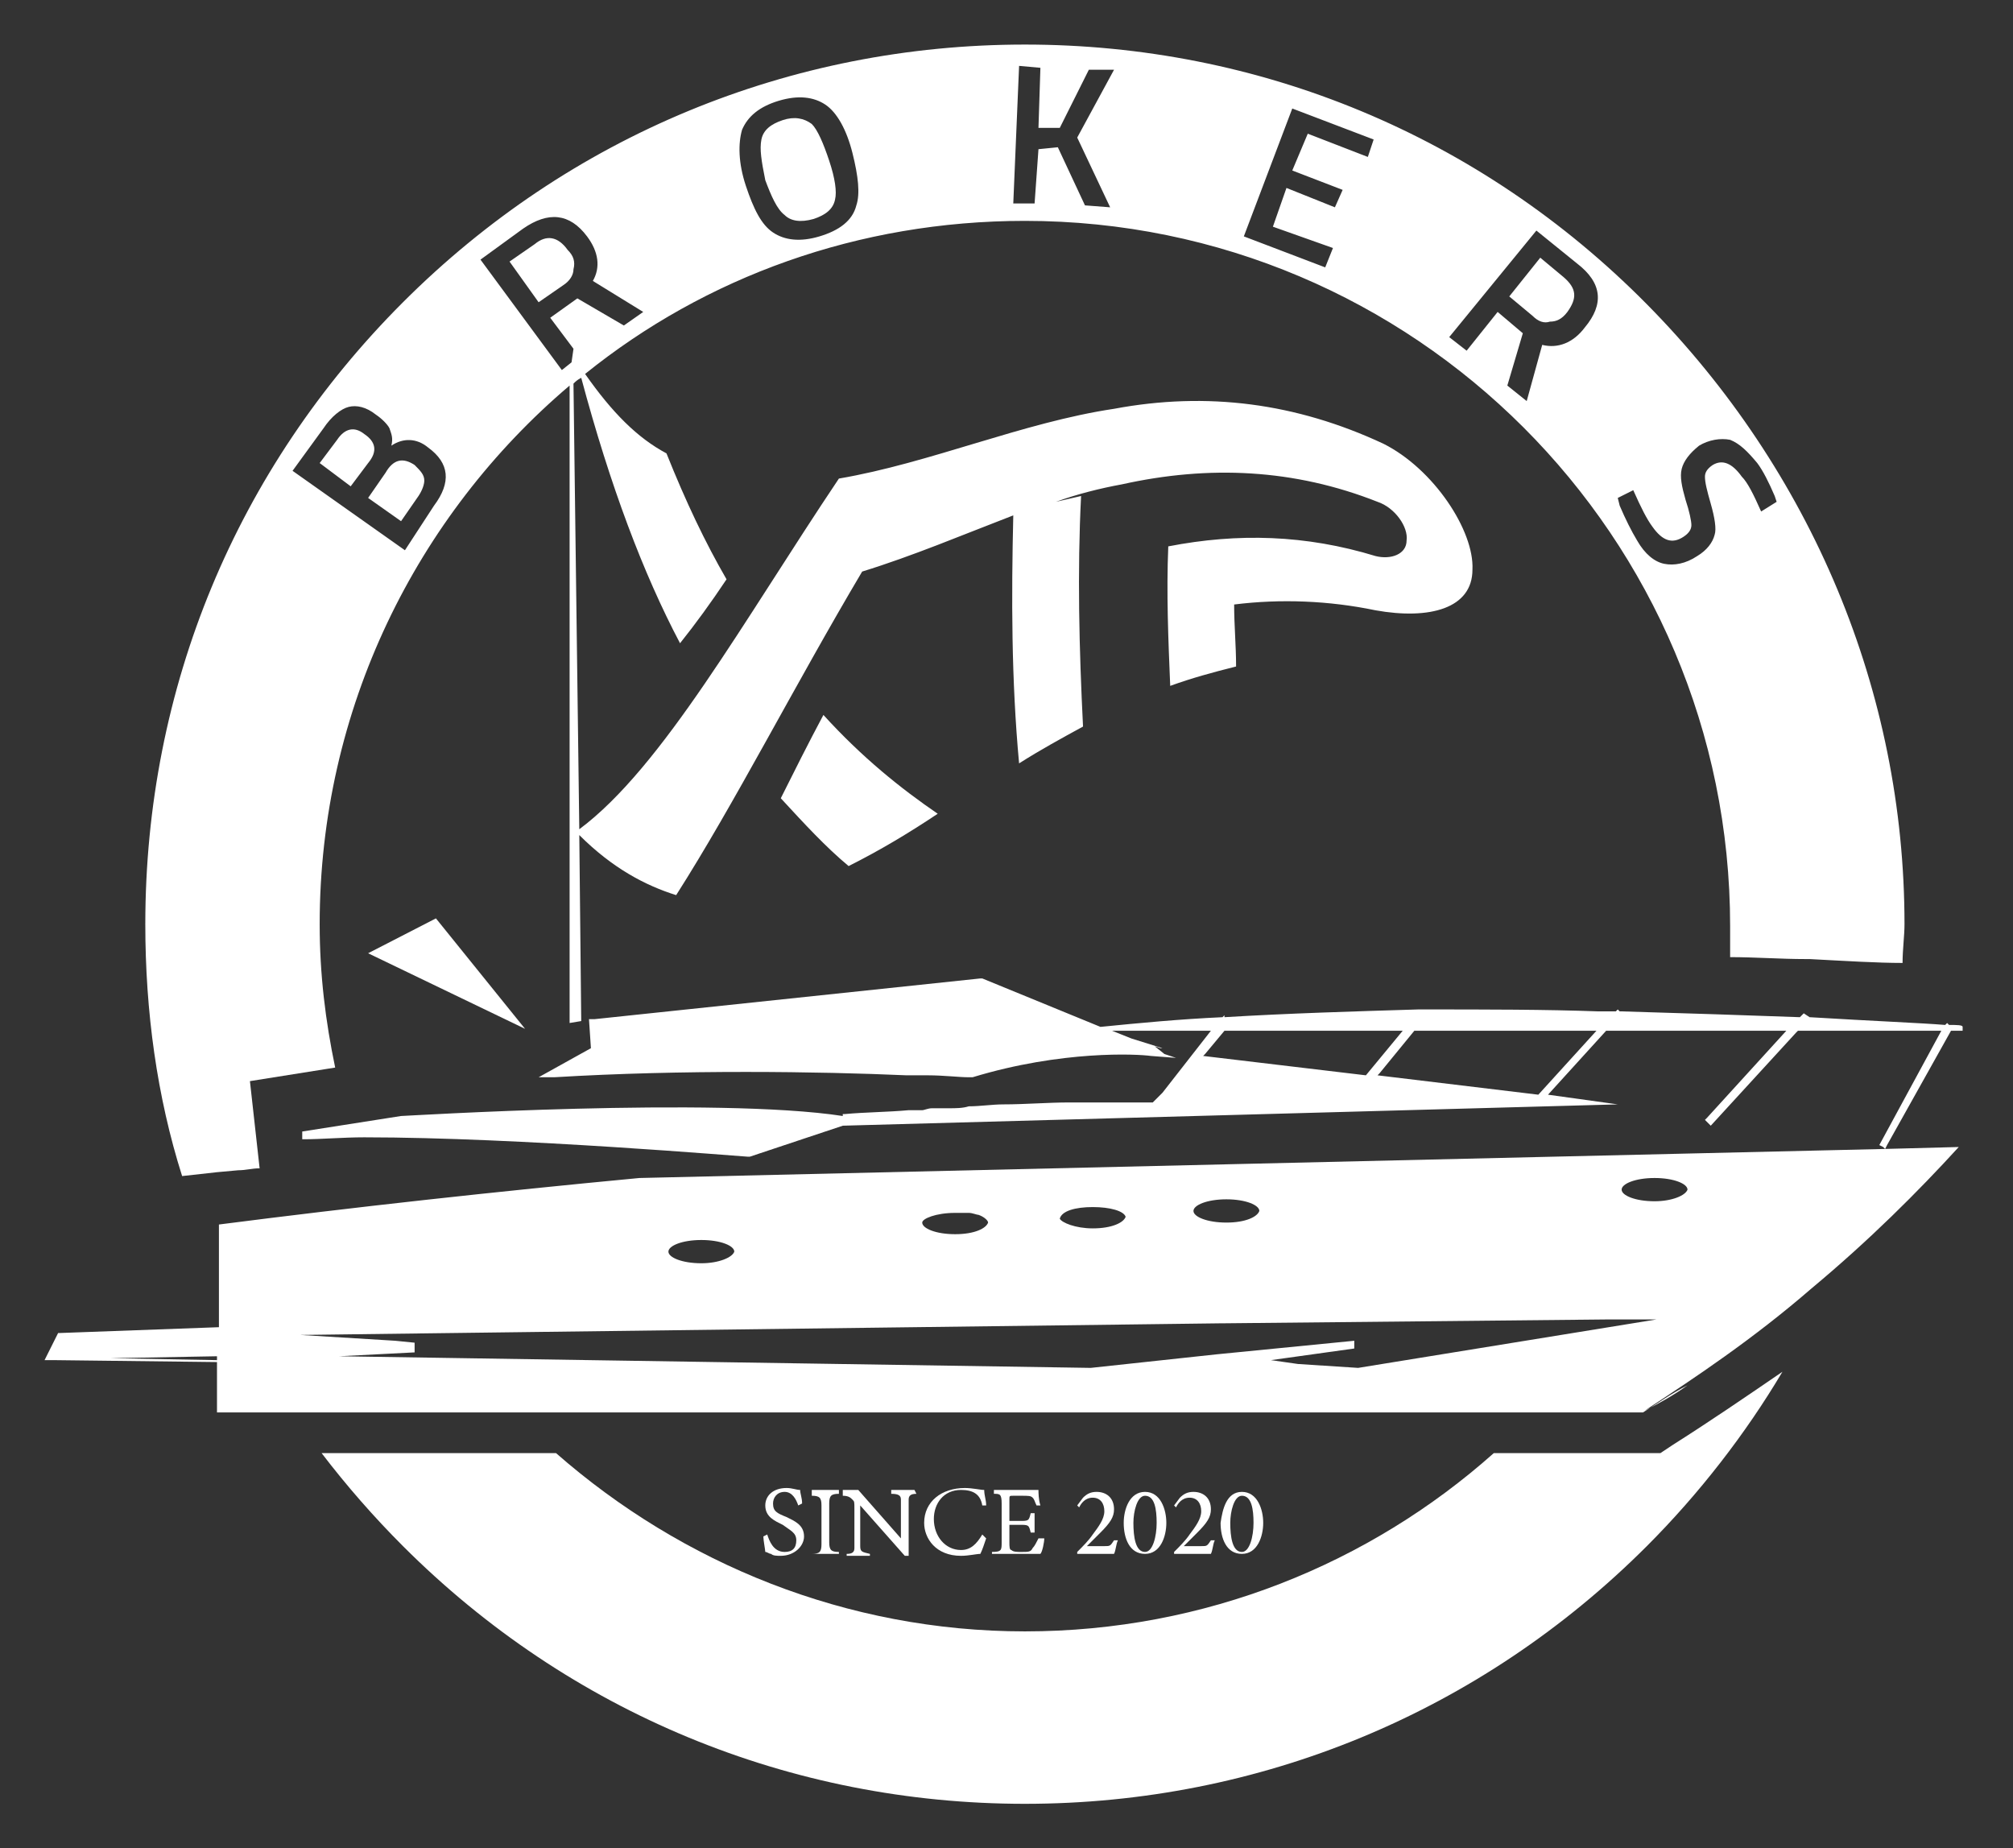
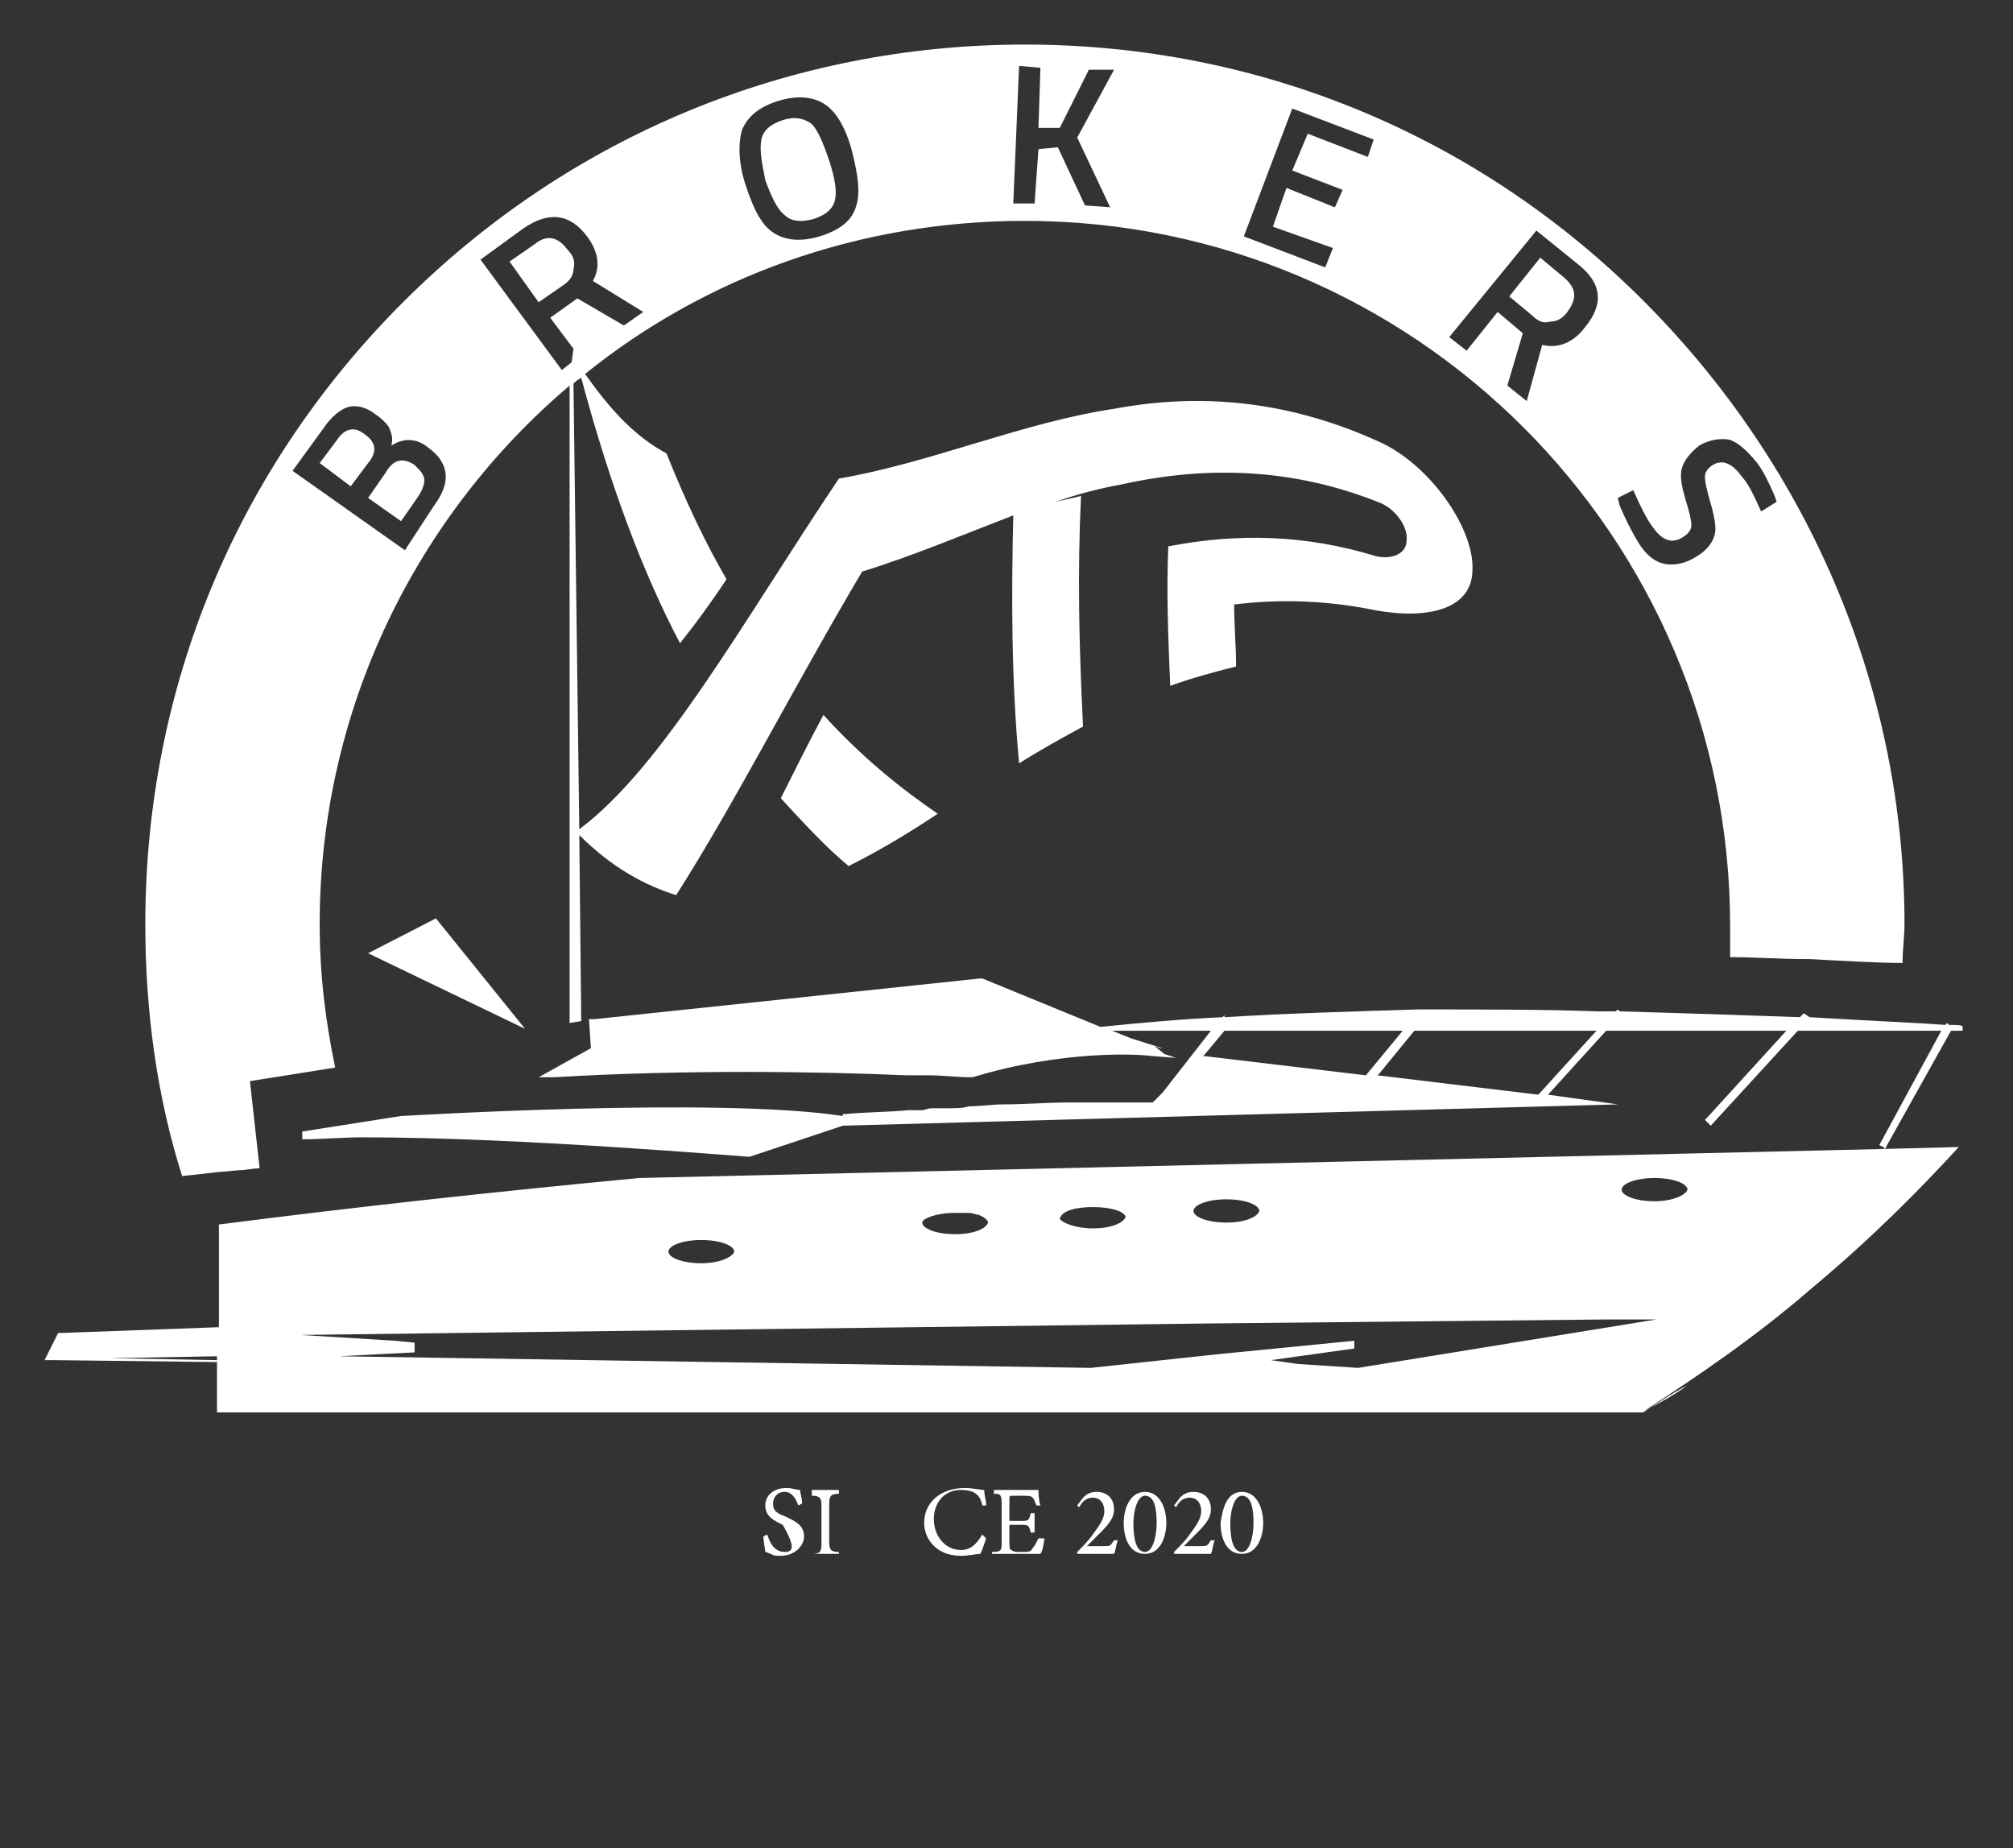
<svg xmlns="http://www.w3.org/2000/svg" id="Layer_1" x="0px" y="0px" viewBox="0 0 103.9 95.4" style="enable-background:new 0 0 103.9 95.4;" xml:space="preserve">
  <rect x="0" y="0" width="103.9" height="95.4" fill="#333333" stroke="none" />
  <style type="text/css">	.st0{fill:#FFFFFF;}</style>
  <g>
    <path class="st0" d="M29.6,13.9c0.1-0.4,0-0.7-0.3-1c-0.5-0.7-1.1-0.8-1.7-0.3l-1.3,0.9l1.5,2.1l1.3-0.9  C29.4,14.5,29.6,14.2,29.6,13.9z" />
    <path class="st0" d="M21.9,24.8c0-0.3-0.2-0.5-0.5-0.8c-0.6-0.4-1.1-0.3-1.5,0.4L19,25.7l1.7,1.2l0.9-1.3  C21.8,25.3,21.9,25,21.9,24.8z" />
-     <path class="st0" d="M85.7,75h-8.6c-6.4,5.7-14.9,9.2-24.2,9.2c-9.2,0-17.7-3.5-24.2-9.2H16.6c1.3,1.7,2.7,3.3,4.2,4.8  c8.6,8.6,20,13.3,32.1,13.3S76.4,88.4,85,79.8c2.7-2.7,5.1-5.8,7-9c-1.9,1.3-3.8,2.6-5.7,3.8L85.7,75z" />
    <path class="st0" d="M18.8,22.4c-0.5-0.4-1-0.3-1.4,0.3l-0.9,1.2l1.6,1.2l0.9-1.2C19.5,23.3,19.4,22.8,18.8,22.4z" />
    <path class="st0" d="M40.5,11.1c0.3,0.3,0.8,0.4,1.5,0.2c0.6-0.2,1-0.5,1.1-1c0.1-0.4,0-1.1-0.3-2s-0.6-1.6-0.9-1.9  C41.5,6.1,41,6,40.4,6.2c-0.6,0.2-1,0.5-1.1,1c-0.1,0.5,0,1.1,0.2,2.1C39.8,10.1,40.1,10.8,40.5,11.1z" />
    <path class="st0" d="M11.2,60.5l1.1-0.1c0.4,0,0.7-0.1,1.1-0.1l-0.5-4.5l4.4-0.7c-0.5-2.4-0.8-4.8-0.8-7.4c0-11.1,5-21.1,12.9-27.8  v32.9l0.6-0.1l-0.1-9.6c1.7,1.7,3.4,2.6,5,3.1c3-4.7,6.1-10.8,9.6-16.7c2.6-0.8,5.2-1.9,7.8-2.9c-0.1,4.2-0.1,8.5,0.3,12.8  c1.1-0.7,2.2-1.3,3.3-1.9c-0.2-4-0.3-8-0.1-11.9l-1.3,0.3c1.1-0.4,2.3-0.7,3.4-0.9c4.5-1,8.9-0.8,13.2,0.9c0.9,0.3,1.6,1.3,1.5,2  c0,0.7-0.8,1-1.6,0.8c-3.6-1.1-7.1-1.2-10.7-0.5c-0.1,2.4,0,4.8,0.1,7.2c1.1-0.4,2.2-0.7,3.4-1c0-1.1-0.1-2.1-0.1-3.2  c2.4-0.3,4.9-0.2,7.3,0.3c2.8,0.5,5-0.1,5-2.1c0.1-2-2-5.2-4.6-6.5c-4.5-2.1-9.1-2.7-13.9-1.8c-4.7,0.7-9.5,2.8-14.2,3.6  c-4.9,7.3-9.1,14.9-13.4,18.1l-0.3-23c0.1-0.1,0.2-0.2,0.4-0.3c1.5,5.6,3.2,10.1,5.1,13.7c0.8-1,1.6-2.1,2.4-3.3  c-1.1-1.9-2.1-4-3.1-6.5c-1.5-0.8-2.8-2.1-4.2-4.1c6.2-5,14.1-7.9,22.7-7.9c20.1,0,36.4,16.3,36.4,36.4v1.6c1.3,0,2.6,0.1,3.9,0.1  h0.2c1.9,0.1,3.5,0.2,4.8,0.2c0-0.7,0.1-1.4,0.1-2c0-12-4.8-23.4-13.3-32C76.4,7,65,2.3,52.9,2.3S29.4,7,20.8,15.6  C12.2,24.2,7.5,35.5,7.5,47.7c0,4.5,0.6,8.9,1.9,13L11.2,60.5z M84.3,25.3c0.4,0.9,0.7,1.5,1,1.9c0.5,0.7,1,0.9,1.6,0.5  c0.3-0.2,0.4-0.4,0.4-0.6s-0.1-0.7-0.3-1.3c-0.2-0.7-0.3-1.2-0.2-1.6c0.1-0.4,0.4-0.8,0.9-1.2c0.5-0.3,1.1-0.4,1.6-0.3  c0.5,0.2,0.9,0.6,1.4,1.2c0.3,0.4,0.6,1,0.9,1.7l0.1,0.3l-0.8,0.5c-0.4-0.9-0.7-1.5-1-1.8c-0.5-0.7-1-0.9-1.5-0.6  c-0.3,0.2-0.4,0.4-0.4,0.6c0,0.3,0.1,0.7,0.3,1.4s0.3,1.3,0.2,1.6c-0.1,0.4-0.4,0.8-0.9,1.1c-0.6,0.4-1.2,0.5-1.7,0.4  c-0.5-0.1-1-0.5-1.4-1.2c-0.3-0.5-0.6-1.1-0.9-1.8l-0.1-0.4L84.3,25.3z M79.3,11.9l2.1,1.7c1.3,1,1.4,2.1,0.4,3.3  c-0.6,0.8-1.4,1.1-2.2,0.9l-0.8,2.9l-1-0.8l0.8-2.7l-1.3-1.1l-1.6,2l-0.9-0.7L79.3,11.9z M66.7,5.6l4.2,1.6l-0.3,0.9l-3.1-1.2  l-0.8,1.9l2.6,1l-0.4,0.9l-2.5-1l-0.7,2l3.1,1.1l-0.4,1l-4.2-1.6L66.7,5.6z M52.6,3.4l1.1,0.1l-0.1,3.1h1.1l1.5-3h1.3l-1.9,3.5  l1.7,3.6L56,10.6l-1.4-3l-1,0.1l-0.2,2.8h-1.1L52.6,3.4z M38.3,6.7c0.3-0.7,0.9-1.2,1.9-1.5c1-0.3,1.8-0.2,2.4,0.2  c0.6,0.4,1.1,1.3,1.4,2.5c0.3,1.2,0.4,2.1,0.2,2.7c-0.2,0.8-0.9,1.3-1.9,1.6c-1,0.3-1.8,0.2-2.4-0.2c-0.6-0.4-1-1.2-1.4-2.4  C38.1,8.4,38.1,7.4,38.3,6.7z M27,11.8c1.3-0.9,2.4-0.8,3.3,0.4c0.6,0.8,0.7,1.6,0.3,2.3l2.6,1.6l-1,0.7l-2.4-1.4l-1.4,1l1.2,1.6  l-0.1,0.7L29,19.1l-4.2-5.7L27,11.8z M16.7,22.1c0.4-0.6,0.9-1,1.3-1.1c0.4-0.1,0.9,0,1.4,0.4c0.3,0.2,0.6,0.5,0.7,0.7  c0.1,0.3,0.2,0.5,0.1,0.9c0.6-0.4,1.3-0.4,1.9,0.1c1.1,0.8,1.2,1.8,0.3,3l-1.5,2.3l-5.8-4.1L16.7,22.1z" />
    <path class="st0" d="M80,16.6c0.3,0,0.6-0.1,0.9-0.5c0.5-0.7,0.5-1.2-0.2-1.8l-1.2-1l-1.6,2l1.2,1C79.4,16.6,79.7,16.7,80,16.6z" />
    <polygon class="st0" points="19,49.2 27.1,53.1 22.5,47.4  " />
    <path class="st0" d="M42.5,36.9c-0.8,1.5-1.5,2.9-2.2,4.3c1.2,1.3,2.3,2.5,3.5,3.5c1.6-0.8,3.1-1.7,4.6-2.7  C46.5,40.7,44.5,39.1,42.5,36.9z" />
    <path class="st0" d="M97.4,59.1L97.4,59.1l3.3-5.9h0.6V53c0-0.1-0.3-0.1-0.7-0.1l-0.1-0.1l-0.1,0.1c-1.2-0.1-3.7-0.2-7-0.4  l-0.3-0.2l-0.2,0.2c-2.7-0.1-5.8-0.2-9.2-0.3h-0.1l-0.1-0.1l-0.1,0.1c-0.3,0-0.6,0-0.9,0c-2.7-0.1-5.8-0.1-9.1-0.1h-0.2  c-3.3,0.1-6.7,0.2-10,0.4l0-0.1l-0.1,0.1c-2.2,0.1-4.3,0.3-6.3,0.5l-6.1-2.5l-0.1,0l0,0l-19.9,2.1l-0.3,0l0.1,1.5l-2.7,1.5h0.8  c6.6-0.4,13.7-0.3,18.2-0.1c0,0,0,0,0,0H47c0.1,0,0.1,0,0.2,0h0.1c0.1,0,0.1,0,0.2,0c0.1,0,0.1,0,0.2,0h0.2c0.8,0,1.6,0.1,2.1,0.1  c0.1,0,0.2,0,0.2,0c4.6-1.4,8.5-1.2,9.2-1.1l1.3,0.1l-0.6-0.2L59.6,54l0.3,0.1H60l-1.6-0.5l-1-0.4h5.1L60,56.4l-0.4,0.4l-0.1,0.1  h-1.2c0,0,0,0,0,0h-3.1c-1.1,0-2.3,0.1-3.4,0.1c-0.6,0-1.2,0.1-1.8,0.1c-0.3,0.1-0.7,0.1-1,0.1h-0.9c-0.2,0-0.4,0.1-0.5,0.1  c0,0-0.1,0-0.1,0c-0.2,0-0.3,0-0.5,0c0,0-0.1,0-0.1,0c-1.1,0.1-2.2,0.1-3.3,0.2h-0.1v0.1c-6.5-1-22.6,0-22.8,0l-5.1,0.8v0.4h0.1  c0.9,0,2-0.1,3.1-0.1c8,0,19.6,1,19.8,1l0,0c0,0,0.1,0,0.1,0l4.8-1.6l40-1.1l-3.6-0.5h0l3-3.3h9.3l-4.1,4.5L88,57.8l0.3,0.3  l4.4-4.8l0.1-0.1h7.4L97,59.1l0.2,0.1l0.1,0.1L33,60.8c-7.4,0.7-14.7,1.5-21.7,2.4c0,1.8,0,3.5,0,5.3l-8.2,0.3H3l-0.7,1.4l0.5,0  l0,0l8.4,0.1v0c0,0.9,0,1.7,0,2.6h2.7h0h70.9c0.8-0.5,1.5-1,2.3-1.4c-0.7,0.5-1.4,0.9-2.2,1.3c2.6-1.7,5.6-3.7,8.6-6.3  c3-2.5,5.5-5,7.6-7.3l-3.8,0.1L97.4,59.1L97.4,59.1z M59.4,54.1L59.4,54.1L59.4,54.1C59.5,54.1,59.5,54.1,59.4,54.1L59.4,54.1  L59.4,54.1z M15.8,58.5c0,0,0,0-0.1,0H15.8c0,0,0.1,0,0.1,0C15.9,58.5,15.9,58.5,15.8,58.5z M62.1,54.5l0.1-0.1l1-1.2h9.2l-1.9,2.3  L62.1,54.5z M79.4,56.5l-8.3-1l0.1-0.1l1.8-2.2H73h9.4L79.4,56.5z M82.6,53.4l0.2-0.2h0L82.6,53.4z M5.7,70.1l5.5-0.1  c0,0,0,0.1,0,0.1v0.1L5.7,70.1z M63.3,61.9c1,0,1.7,0.3,1.7,0.6c-0.1,0.3-0.7,0.6-1.7,0.6c-1,0-1.7-0.3-1.7-0.6  S62.3,61.9,63.3,61.9z M56.4,62.3c0.9,0,1.6,0.2,1.7,0.5c-0.1,0.3-0.7,0.6-1.7,0.6c-0.9,0-1.6-0.3-1.7-0.5  C54.8,62.5,55.5,62.3,56.4,62.3z M49.3,62.6c0.2,0,0.5,0,0.7,0c0.2,0,0.4,0.1,0.5,0.1c0.3,0.1,0.5,0.3,0.5,0.4  c-0.1,0.3-0.7,0.6-1.7,0.6s-1.7-0.3-1.7-0.6C47.6,62.9,48.3,62.6,49.3,62.6z M36.2,64c1,0,1.7,0.3,1.7,0.6  c-0.1,0.3-0.8,0.6-1.7,0.6c-1,0-1.7-0.3-1.7-0.6S35.2,64,36.2,64z M70.1,70.6L67,70.4l-1.4-0.2l4.3-0.6v-0.4l-7.1,0.7l-6.5,0.7  L17.5,70l3.9-0.2v-0.5l-1-0.1l-4.9-0.3L63,68.3h0.1L83,68.1h2.5L70.1,70.6z M85.4,62c-1,0-1.7-0.3-1.7-0.6c0-0.3,0.7-0.6,1.7-0.6  s1.7,0.3,1.7,0.6C87,61.7,86.3,62,85.4,62z" />
-     <path class="st0" d="M40.5,80.1c-0.6,0-0.8-0.6-0.9-0.9l-0.2,0.1c0,0.2,0.1,0.7,0.1,0.8c0.1,0,0.2,0.1,0.3,0.1  c0.1,0.1,0.3,0.1,0.5,0.1c0.7,0,1.2-0.5,1.2-1c0-0.6-0.5-0.8-0.9-1c-0.5-0.2-0.7-0.3-0.7-0.7c0-0.3,0.2-0.6,0.6-0.6  c0.4,0,0.6,0.4,0.7,0.7l0.2-0.1c0-0.3-0.1-0.5-0.1-0.7c-0.2,0-0.4-0.1-0.7-0.1c-0.7,0-1.1,0.4-1.1,0.9c0,0.6,0.5,0.8,0.9,1  c0.4,0.3,0.7,0.4,0.7,0.8C41.1,79.9,40.9,80.1,40.5,80.1z" />
+     <path class="st0" d="M40.5,80.1c-0.6,0-0.8-0.6-0.9-0.9l-0.2,0.1c0,0.2,0.1,0.7,0.1,0.8c0.1,0,0.2,0.1,0.3,0.1  c0.1,0.1,0.3,0.1,0.5,0.1c0.7,0,1.2-0.5,1.2-1c0-0.6-0.5-0.8-0.9-1c-0.5-0.2-0.7-0.3-0.7-0.7c0-0.3,0.2-0.6,0.6-0.6  c0.4,0,0.6,0.4,0.7,0.7l0.2-0.1c0-0.3-0.1-0.5-0.1-0.7c-0.2,0-0.4-0.1-0.7-0.1c-0.7,0-1.1,0.4-1.1,0.9c0,0.6,0.5,0.8,0.9,1  C41.1,79.9,40.9,80.1,40.5,80.1z" />
    <path class="st0" d="M41.9,80.2L41.9,80.2l1.4,0v-0.1c-0.4,0-0.5-0.1-0.5-0.5v-2c0-0.4,0.1-0.5,0.5-0.5v-0.2h-1.4v0.3  c0.4,0,0.5,0.1,0.5,0.5v2C42.4,80.1,42.3,80.2,41.9,80.2z" />
-     <path class="st0" d="M46.5,79.4l-2.2-2.5h-0.8v0.3c0.3,0,0.4,0.1,0.5,0.2c0.1,0.1,0.1,0.1,0.1,0.5V79c0,0.5,0,0.7,0,0.9  s-0.1,0.3-0.4,0.3v0.1h1.2v-0.1c-0.4-0.1-0.5-0.1-0.5-0.4c0-0.2,0-0.4,0-0.9v-1.2l2.3,2.6h0.2v-2c0-0.5,0-0.7,0-0.9  c0-0.2,0.1-0.3,0.4-0.3l-0.1-0.2H46v0.2c0.4,0,0.5,0.1,0.5,0.3c0,0.1,0,0.3,0,0.8V79.4z" />
    <path class="st0" d="M49.6,76.9c0.6,0,1,0.2,1.1,0.8h0.2c0-0.3-0.1-0.5-0.1-0.8c-0.2,0-0.6-0.1-1-0.1c-1.2,0-2.1,0.7-2.1,1.8  c0,0.8,0.6,1.7,1.9,1.7c0.4,0,0.8-0.1,1-0.1c0.1-0.2,0.2-0.5,0.3-0.8l-0.2-0.2c-0.3,0.5-0.6,0.8-1.1,0.8c-0.8,0-1.4-0.7-1.4-1.6  C48.2,77.6,48.7,76.9,49.6,76.9z" />
    <path class="st0" d="M51.2,80.1v0.1h2.5c0.1-0.1,0.2-0.6,0.2-0.8l-0.3,0c-0.1,0.2-0.2,0.4-0.3,0.5c-0.1,0.2-0.2,0.2-0.6,0.2  c-0.2,0-0.4,0-0.5-0.1c-0.1,0-0.1-0.2-0.1-0.4v-0.9h0.5c0.5,0,0.5,0,0.6,0.4h0.2v-1h-0.2c-0.1,0.4-0.1,0.4-0.6,0.4h-0.5v-1.1  c0-0.2,0-0.2,0.2-0.2h0.4c0.4,0,0.5,0,0.6,0.1s0.1,0.2,0.2,0.4h0.2c-0.1-0.3-0.1-0.7-0.1-0.8h-2.3v0.2c0.3,0,0.4,0,0.4,0.5v2  C51.7,80,51.7,80.1,51.2,80.1z" />
    <path class="st0" d="M55.6,80.1v0.1h1.9c0.1-0.2,0.1-0.5,0.2-0.7h-0.2c-0.2,0.3-0.2,0.3-0.5,0.3h-0.9l0.7-0.7  c0.5-0.5,0.7-0.8,0.7-1.2c0-0.6-0.4-0.9-0.9-0.9c-0.3,0-0.5,0.1-0.7,0.3l-0.3,0.4l0.1,0.1c0.1-0.2,0.3-0.5,0.7-0.5  c0.4,0,0.6,0.3,0.6,0.7c0,0.4-0.3,0.8-0.6,1.2C56.2,79.5,55.9,79.8,55.6,80.1z" />
    <path class="st0" d="M60.2,78.6c0-0.7-0.3-1.6-1.1-1.6S58,77.9,58,78.6c0,0.8,0.3,1.6,1.1,1.6S60.2,79.3,60.2,78.6z M58.5,78.6  c0-0.6,0.2-1.4,0.6-1.4c0.5,0,0.6,0.7,0.6,1.4s-0.2,1.5-0.6,1.5C58.6,80.1,58.5,79.3,58.5,78.6z" />
    <path class="st0" d="M60.6,80.1v0.1h1.9c0.1-0.2,0.1-0.5,0.2-0.7h-0.2c-0.2,0.3-0.2,0.3-0.5,0.3h-0.9l0.7-0.7  c0.5-0.5,0.7-0.8,0.7-1.2c0-0.6-0.4-0.9-0.9-0.9c-0.3,0-0.5,0.1-0.7,0.3l-0.3,0.4l0.1,0.1c0.1-0.2,0.3-0.5,0.7-0.5  c0.4,0,0.6,0.3,0.6,0.7c0,0.4-0.3,0.8-0.6,1.2C61.2,79.5,60.9,79.8,60.6,80.1z" />
    <path class="st0" d="M65.2,78.6c0-0.7-0.3-1.6-1.1-1.6c-0.8,0-1,0.9-1.1,1.6c0,0.8,0.3,1.6,1.1,1.6C64.9,80.2,65.2,79.3,65.2,78.6z   M63.5,78.6c0-0.6,0.2-1.4,0.6-1.4c0.5,0,0.6,0.7,0.6,1.4s-0.2,1.5-0.6,1.5C63.6,80.1,63.5,79.3,63.5,78.6z" />
  </g>
</svg>